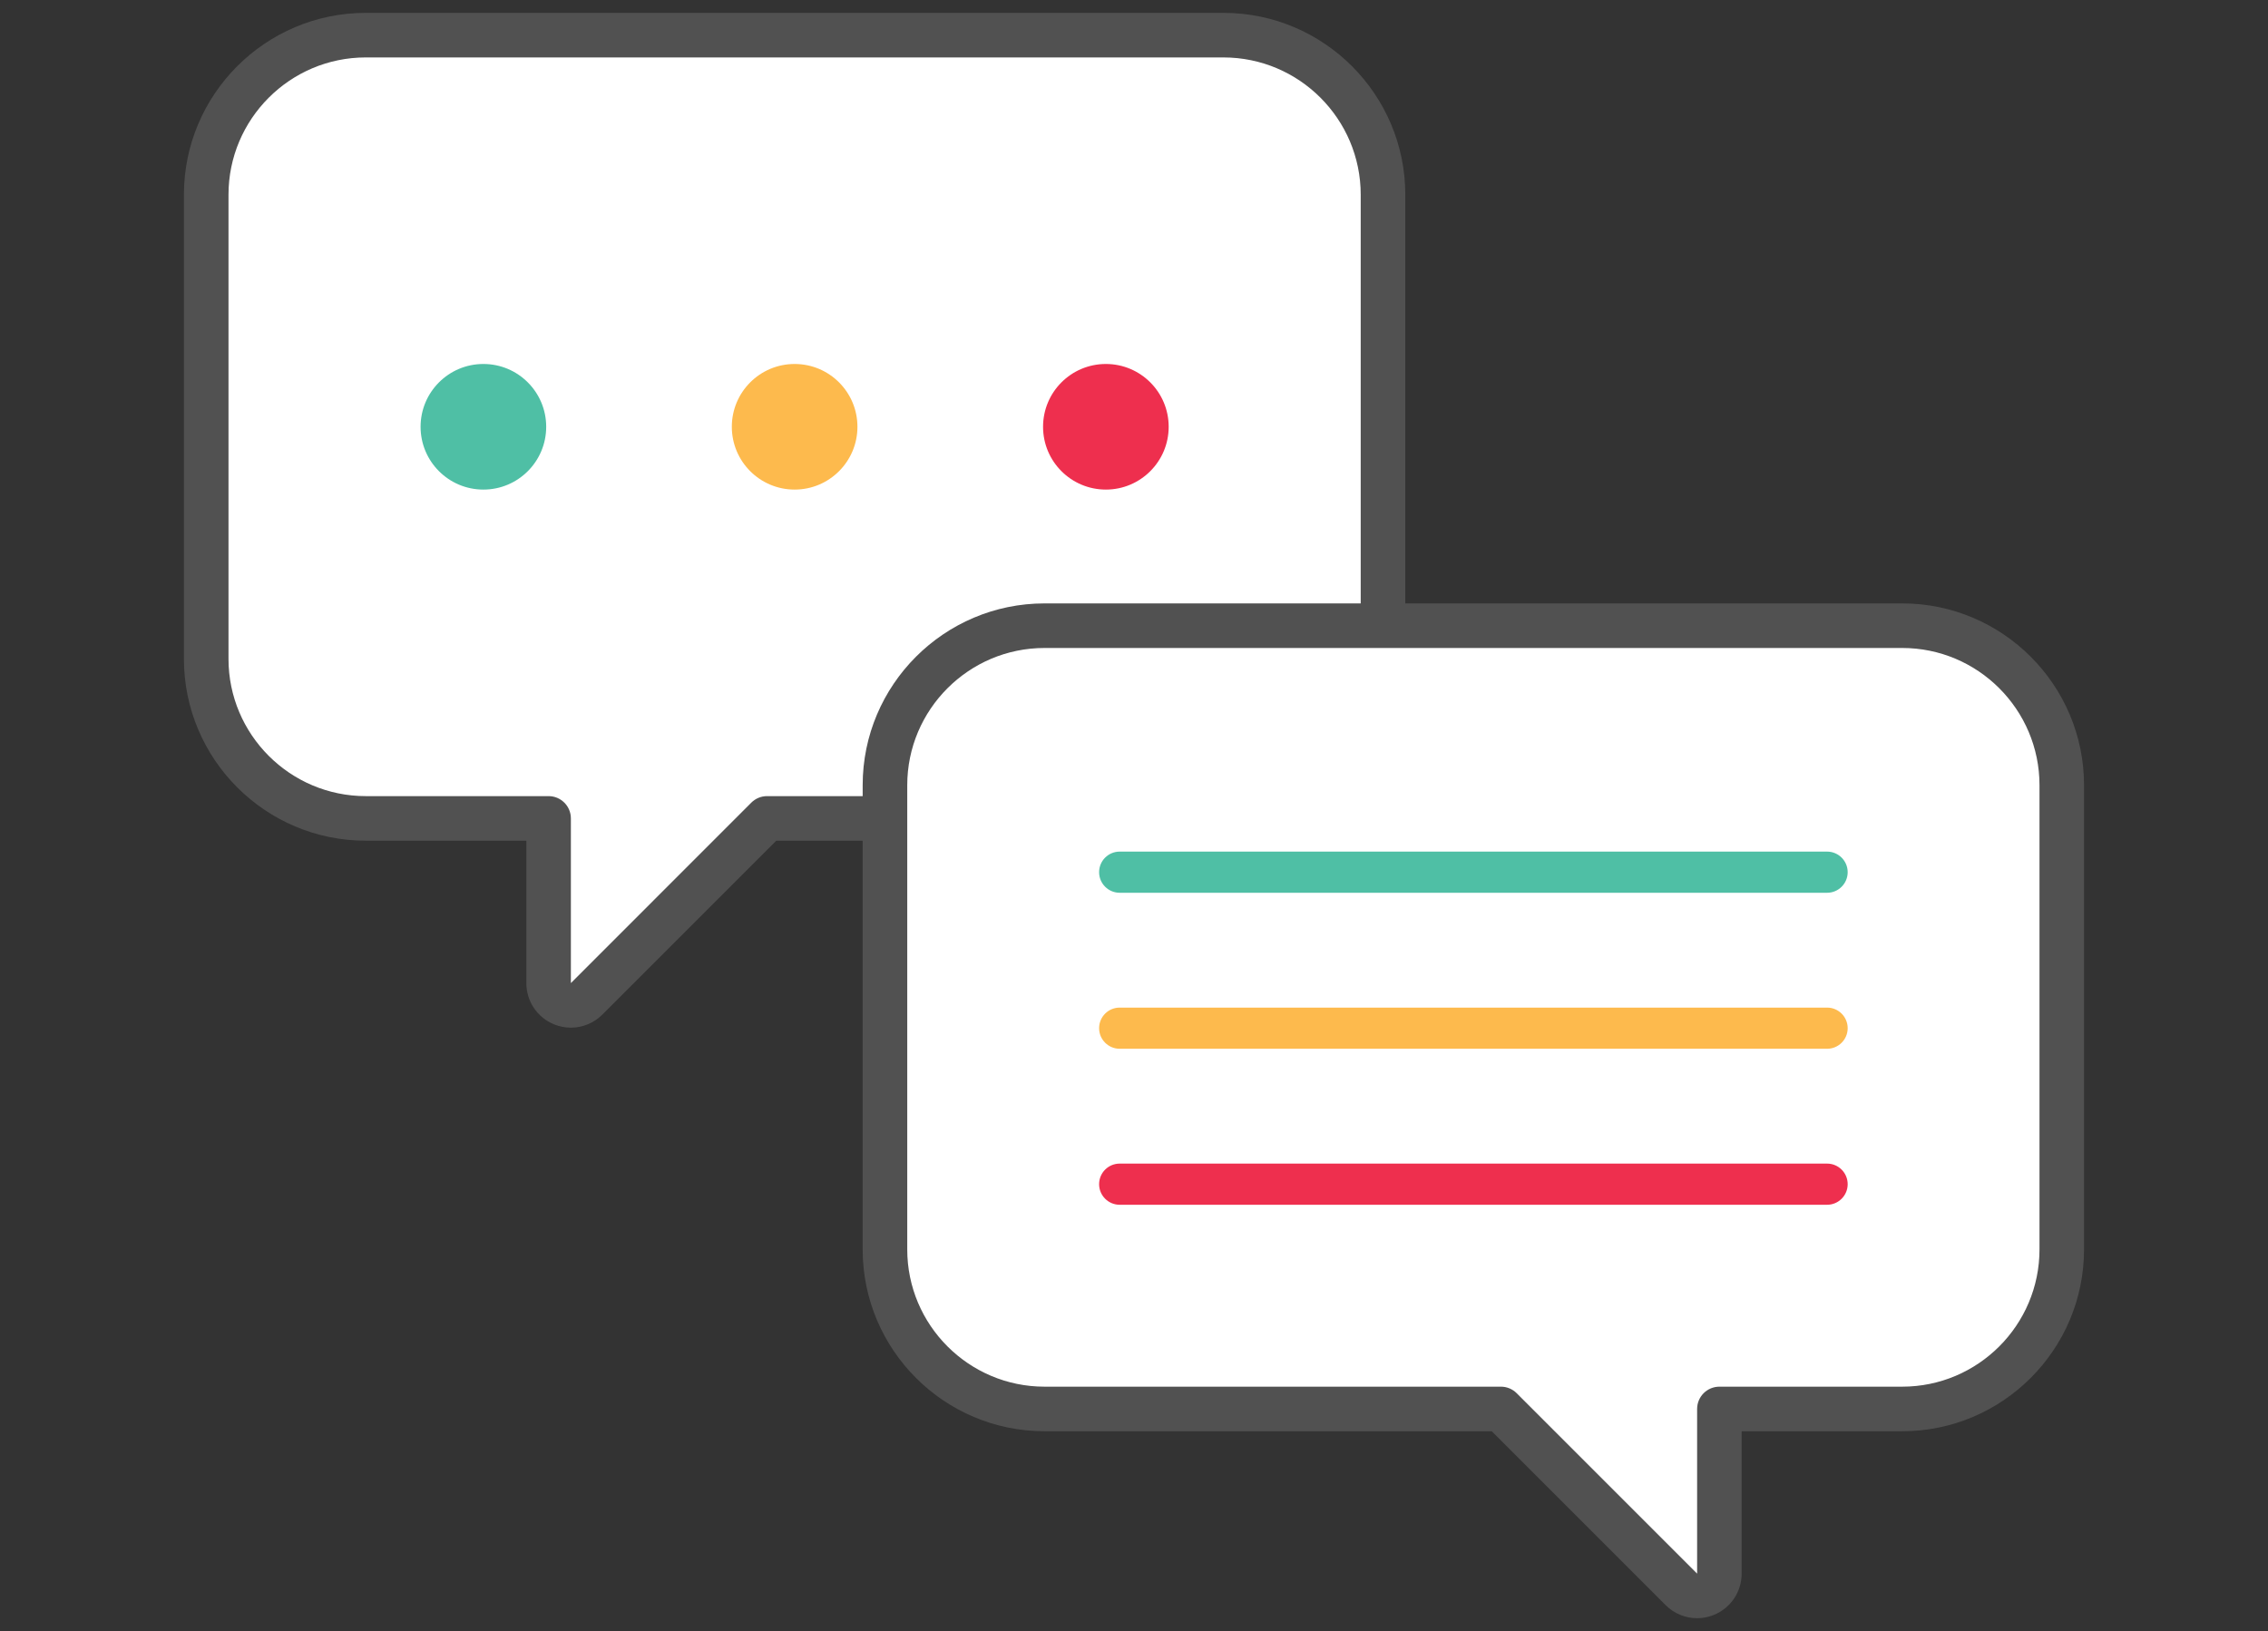
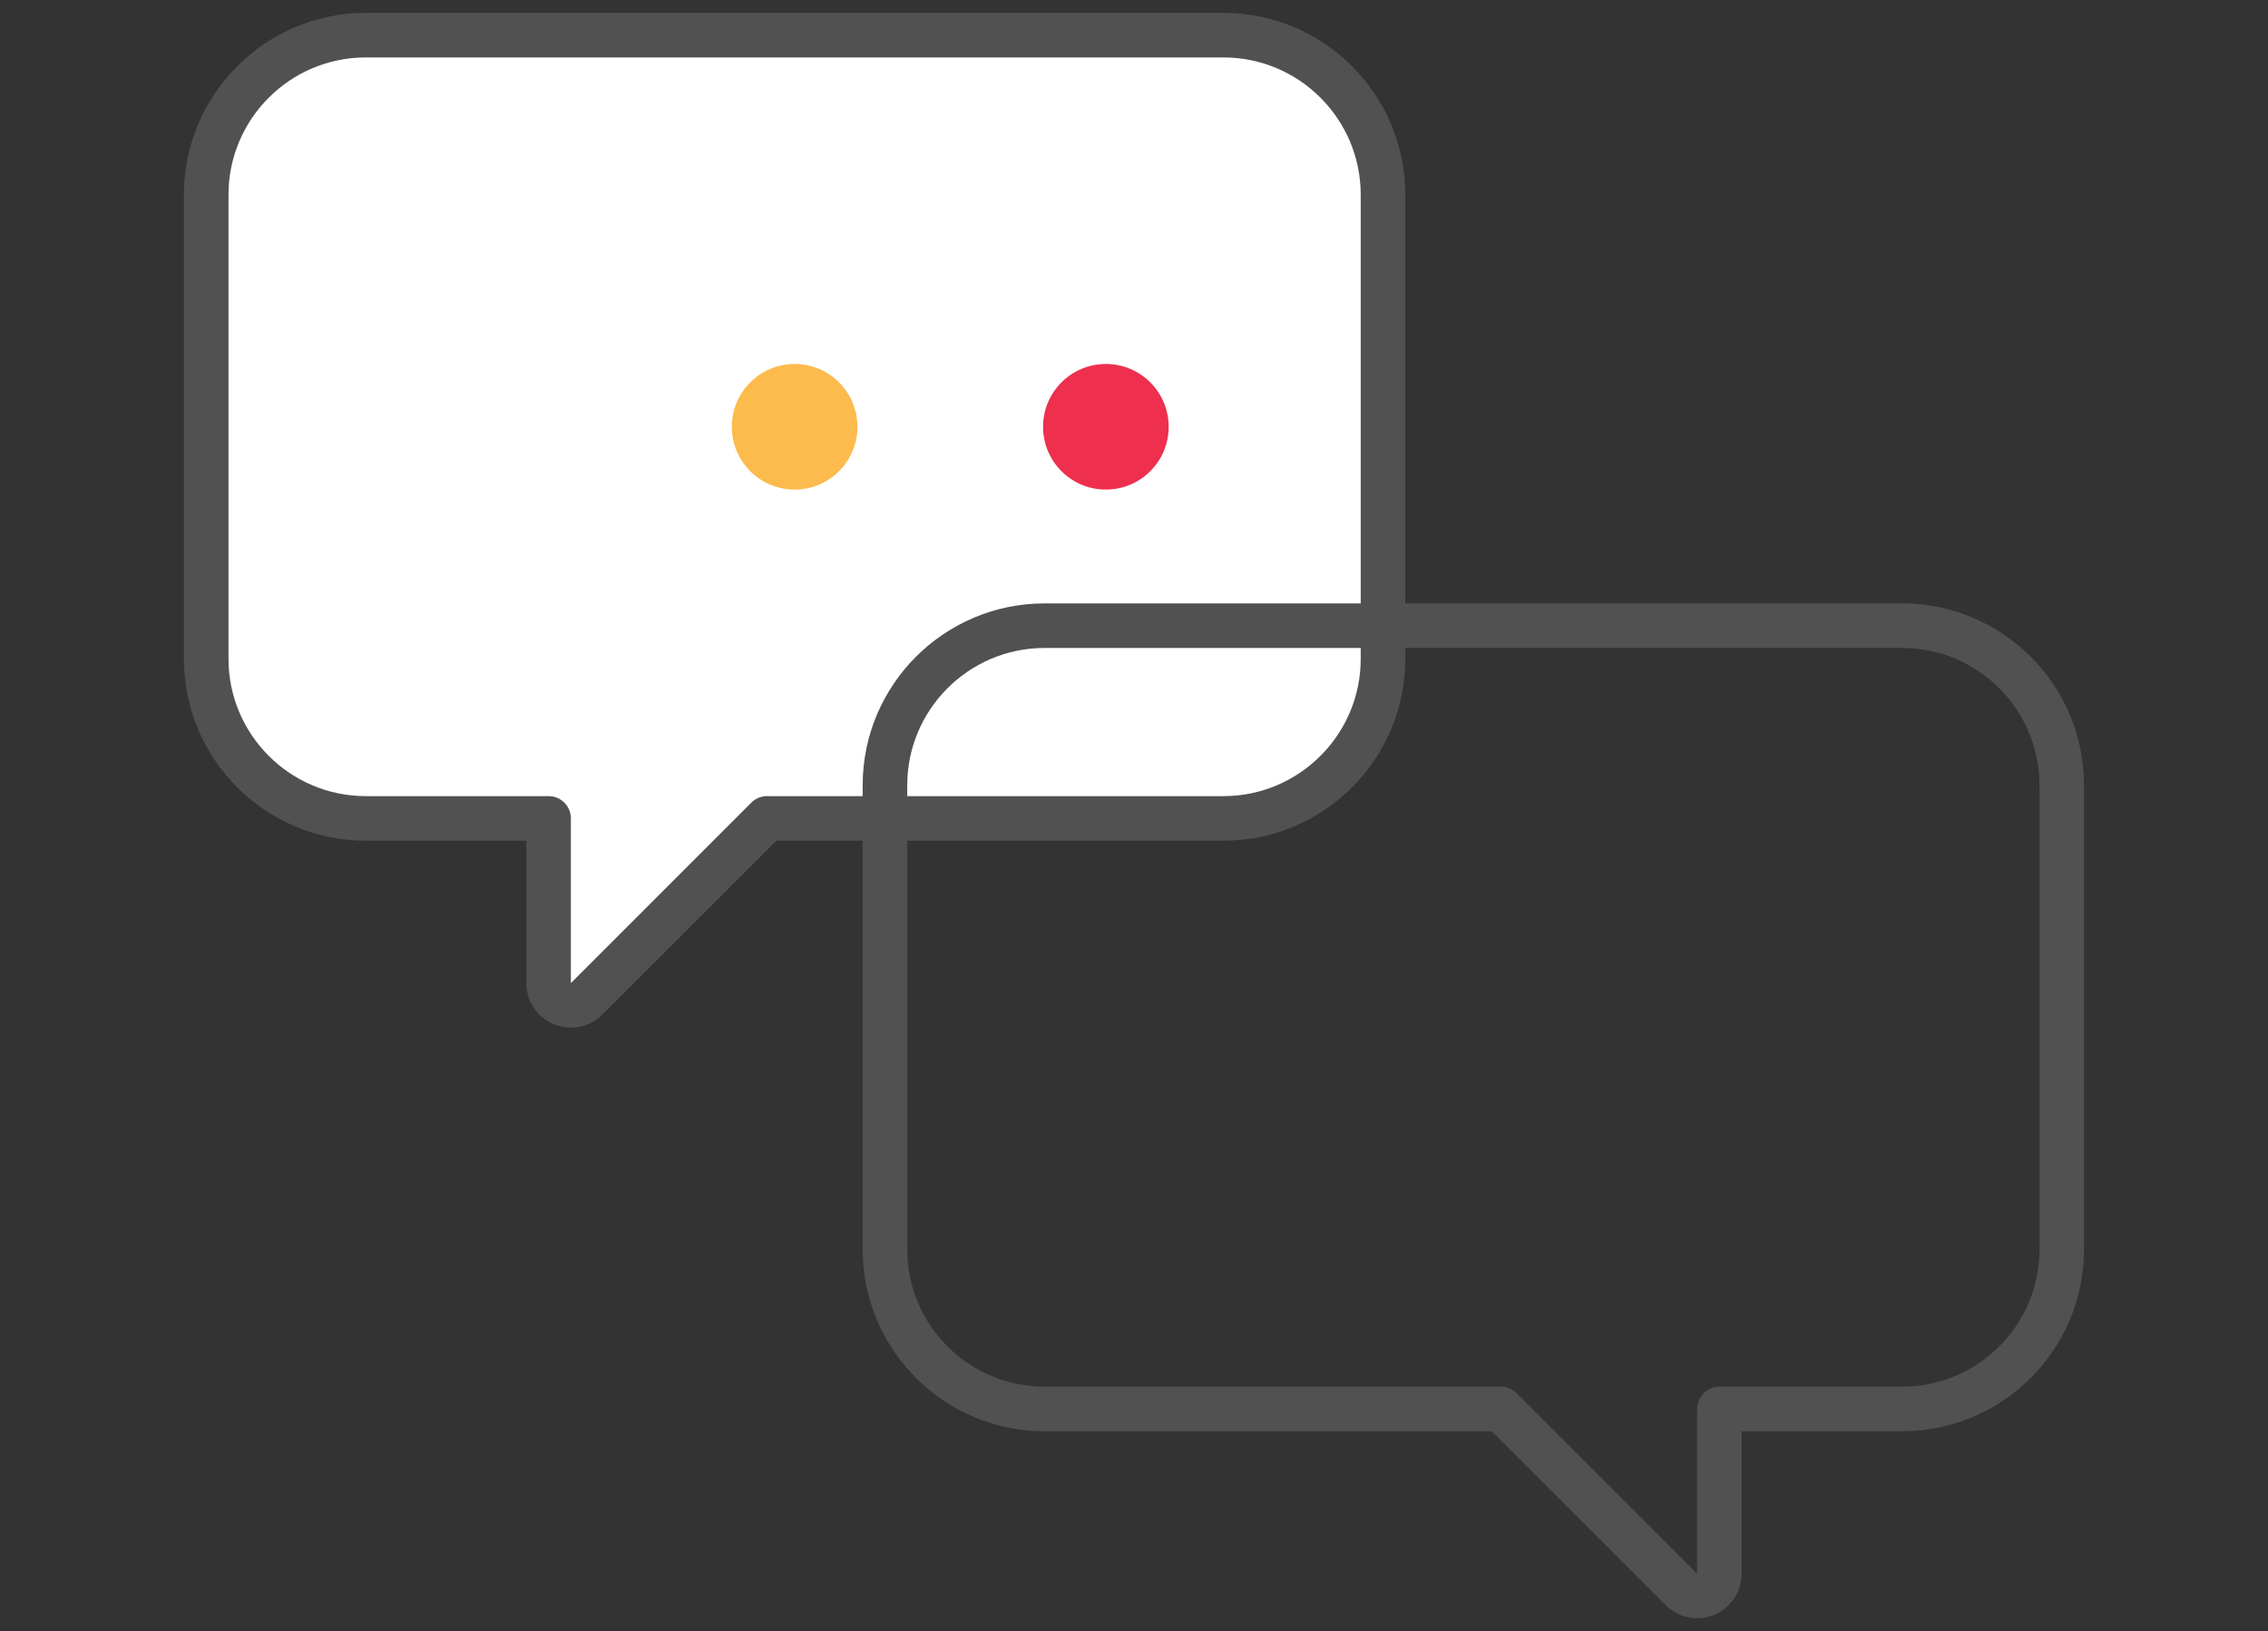
<svg xmlns="http://www.w3.org/2000/svg" version="1.1" id="Layer_1" x="0px" y="0px" viewBox="0 0 520 374" style="enable-background:new 0 0 520 374;" xml:space="preserve">
  <rect x="0" y="0" width="520" height="374" fill="#333333" stroke="none" />
  <style type="text/css">
	.st0{fill:#FFFFFF;}
	.st1{fill:#515151;}
	.st2{fill:#4FBFA5;}
	.st3{fill:#FDBA4D;}
	.st4{fill:#EE2F4E;}
</style>
  <g>
    <g>
      <g>
        <path class="st0" d="M280.52,8.06H83.86c-20.2,0-36.58,16.38-36.58,36.58v106.44c0,20.2,16.38,36.58,36.58,36.58h41.92v37.76     c0,4.55,5.5,6.83,8.72,3.61l41.37-41.37h104.65c20.2,0,36.58-16.38,36.58-36.58V44.64C317.1,24.44,300.72,8.06,280.52,8.06z" />
        <path class="st1" d="M130.9,235.64c-1.32,0-2.65-0.26-3.92-0.78c-3.83-1.59-6.3-5.29-6.3-9.44v-32.65H83.86     c-22.99,0-41.69-18.7-41.69-41.69V44.64c0-22.99,18.7-41.69,41.69-41.69h196.65c22.99,0,41.69,18.7,41.69,41.69v106.44     c0,22.99-18.7,41.69-41.69,41.69H177.98l-39.87,39.87C136.15,234.6,133.55,235.64,130.9,235.64z M83.86,13.17     c-17.35,0-31.47,14.12-31.47,31.47v106.44c0,17.35,14.12,31.47,31.47,31.47h41.92c2.82,0,5.11,2.29,5.11,5.11v37.76l41.36-41.37     c0.96-0.96,2.26-1.5,3.61-1.5h104.65c17.35,0,31.47-14.12,31.47-31.47V44.64c0-17.35-14.12-31.47-31.47-31.47H83.86z" />
      </g>
      <g>
-         <path class="st0" d="M239.49,143.47h77.61h119.04c20.2,0,36.58,16.38,36.58,36.58v106.44c0,20.2-16.38,36.58-36.58,36.58h-41.92     v37.76c0,4.55-5.5,6.83-8.72,3.61l-41.37-41.37H239.49c-20.2,0-36.58-16.38-36.58-36.58v-78.9v-27.54     C202.91,159.85,219.28,143.47,239.49,143.47z" />
        <path class="st1" d="M389.1,371.05c-2.65,0-5.25-1.04-7.21-3l-39.87-39.87H239.48c-22.99,0-41.69-18.7-41.69-41.69V180.05     c0-22.99,18.7-41.69,41.69-41.69h196.65c22.99,0,41.69,18.7,41.69,41.69v106.44c0,22.99-18.7,41.69-41.69,41.69h-36.81v32.65     c0,4.15-2.48,7.85-6.31,9.44C391.75,370.79,390.42,371.05,389.1,371.05z M239.48,148.58c-17.35,0-31.47,14.12-31.47,31.47v106.44     c0,17.35,14.12,31.47,31.47,31.47h104.65c1.35,0,2.65,0.54,3.61,1.5l41.37,41.37l0-37.76c0-2.82,2.29-5.11,5.11-5.11h41.92     c17.35,0,31.47-14.12,31.47-31.47V180.05c0-17.35-14.12-31.47-31.47-31.47H239.48z" />
      </g>
    </g>
    <g>
      <g>
-         <circle class="st2" cx="110.83" cy="97.86" r="14.4" />
-       </g>
+         </g>
      <g>
        <circle class="st3" cx="182.19" cy="97.86" r="14.4" />
      </g>
      <g>
        <circle class="st4" cx="253.55" cy="97.86" r="14.4" />
      </g>
    </g>
    <g>
      <g>
-         <path class="st2" d="M418.91,204.71H256.72c-2.6,0-4.72-2.11-4.72-4.72s2.11-4.72,4.72-4.72h162.19c2.6,0,4.72,2.11,4.72,4.72     S421.51,204.71,418.91,204.71z" />
-       </g>
+         </g>
      <g>
-         <path class="st3" d="M418.91,240.48H256.72c-2.6,0-4.72-2.11-4.72-4.72s2.11-4.72,4.72-4.72h162.19c2.6,0,4.72,2.11,4.72,4.72     S421.51,240.48,418.91,240.48z" />
-       </g>
+         </g>
      <g>
-         <path class="st4" d="M418.91,276.25H256.72c-2.6,0-4.72-2.11-4.72-4.72s2.11-4.72,4.72-4.72h162.19c2.6,0,4.72,2.11,4.72,4.72     S421.51,276.25,418.91,276.25z" />
-       </g>
+         </g>
    </g>
  </g>
</svg>